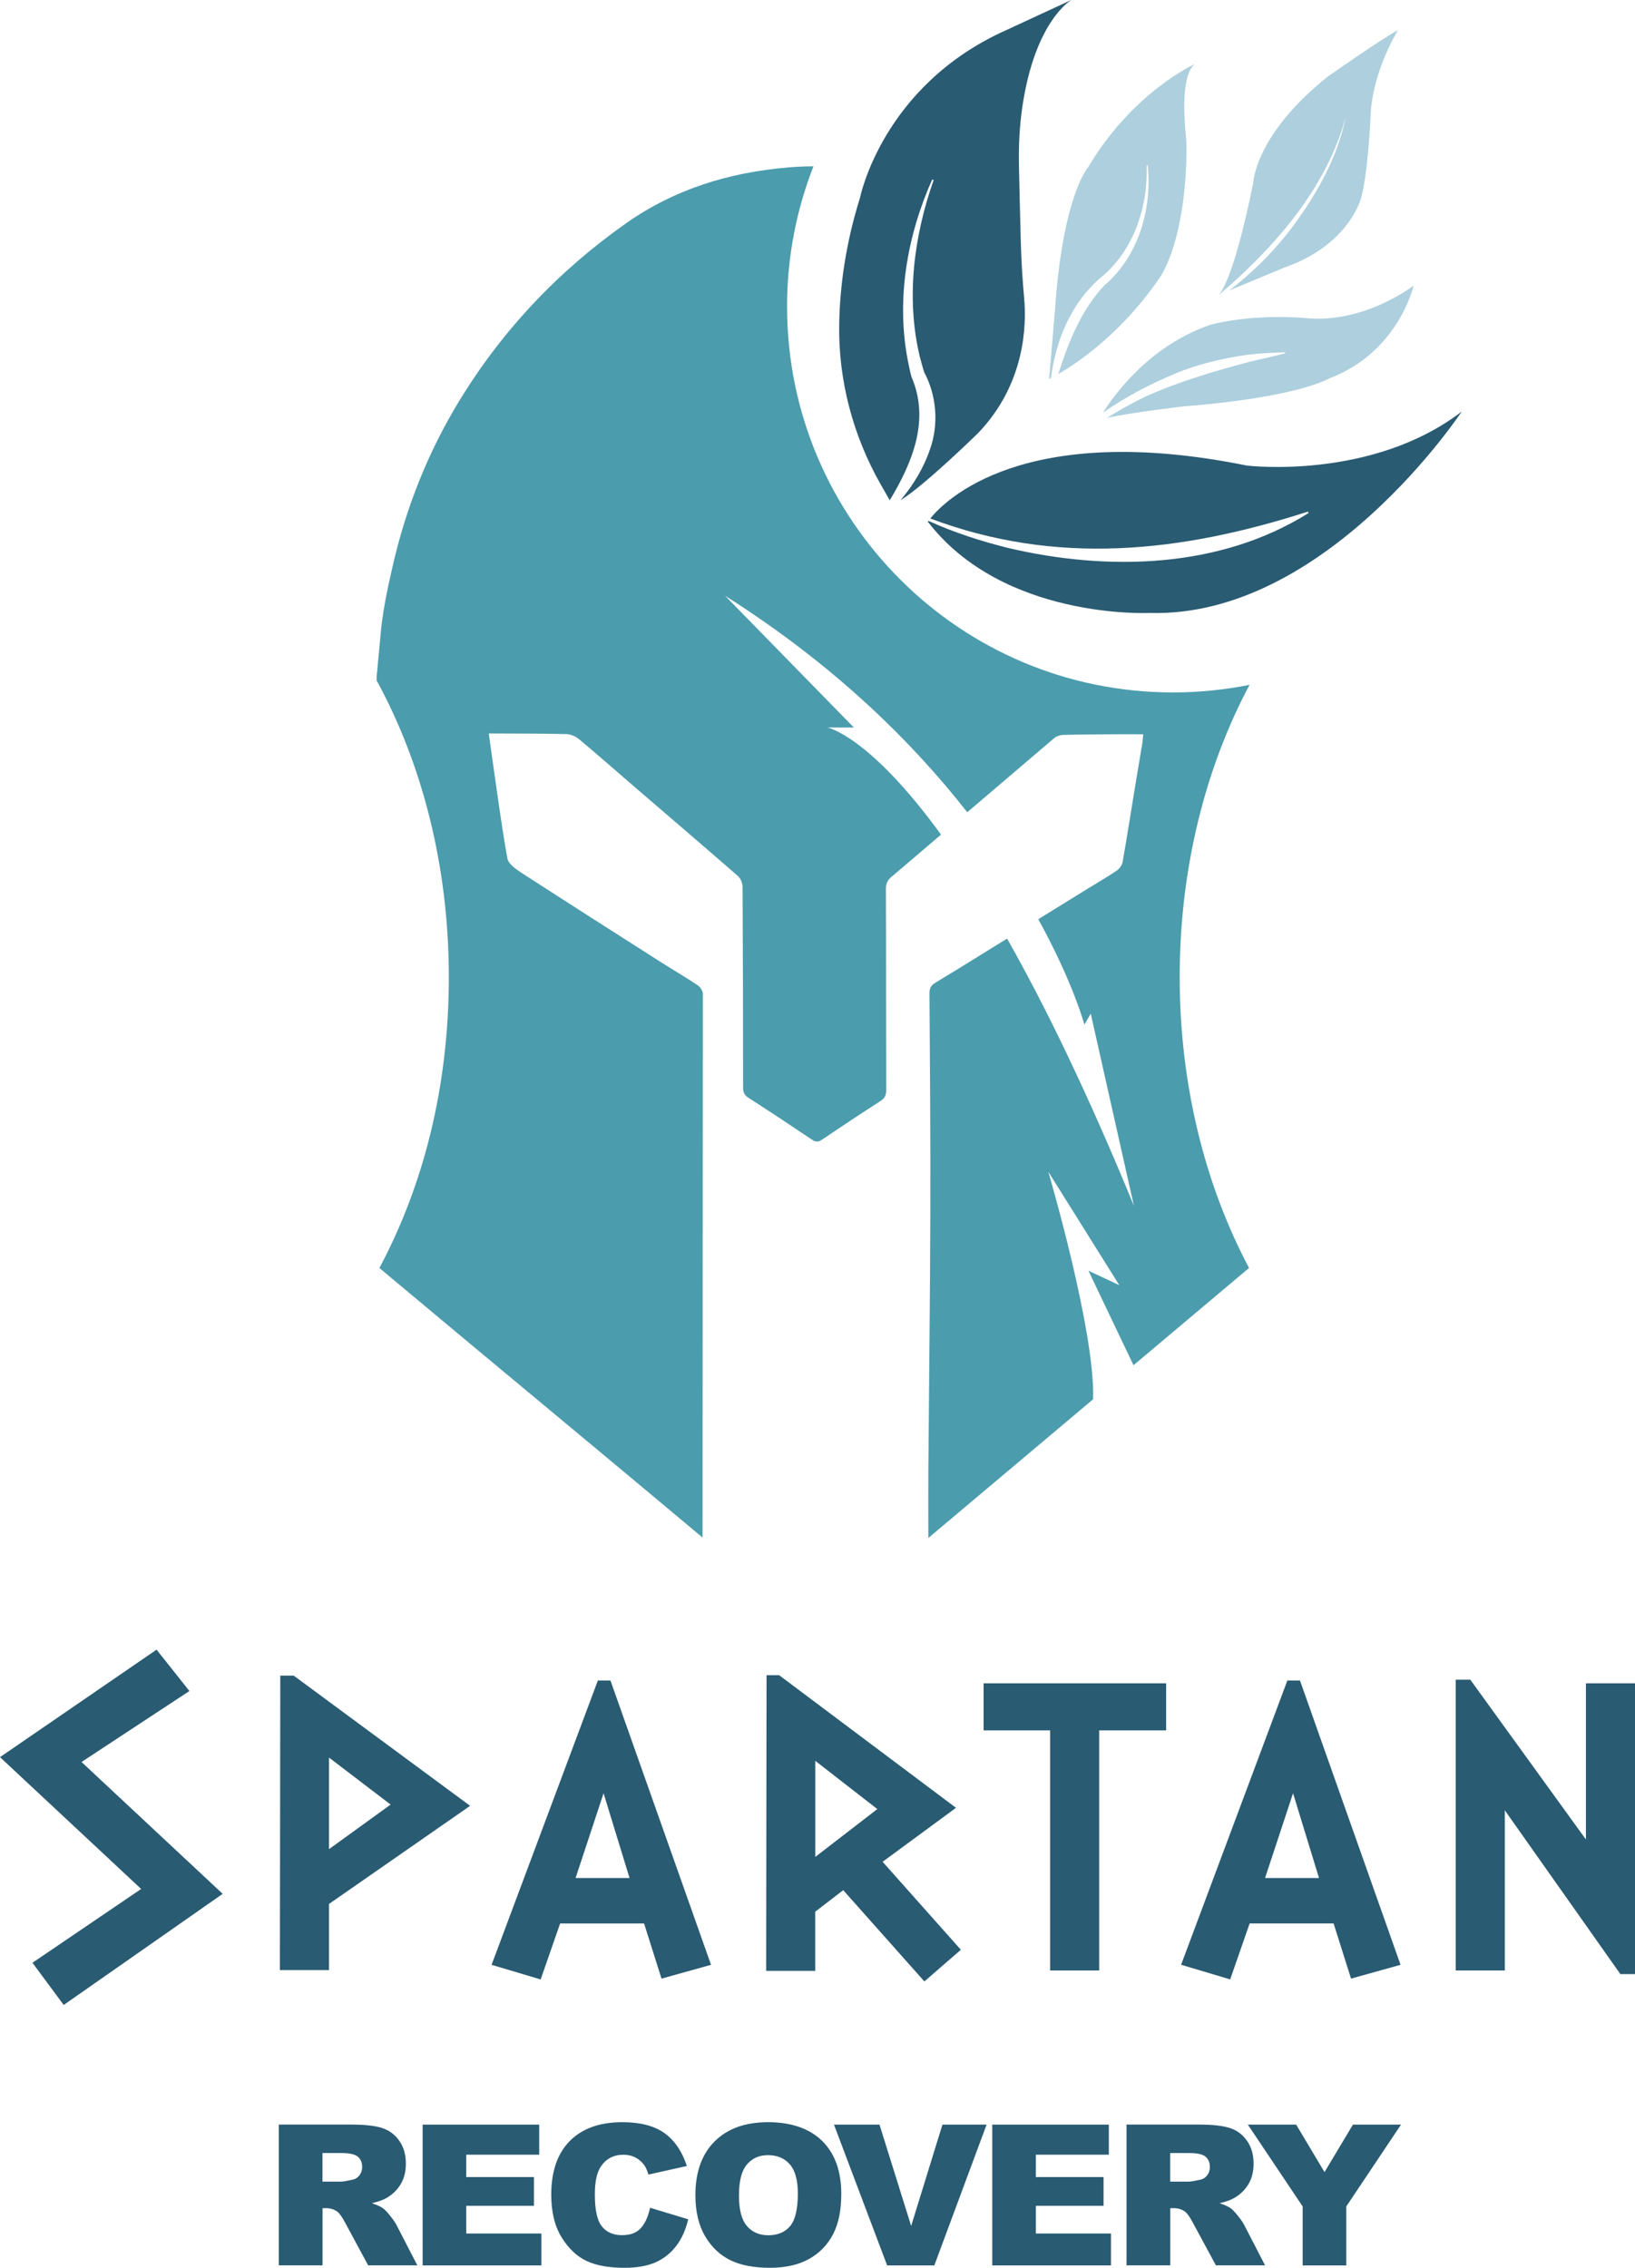
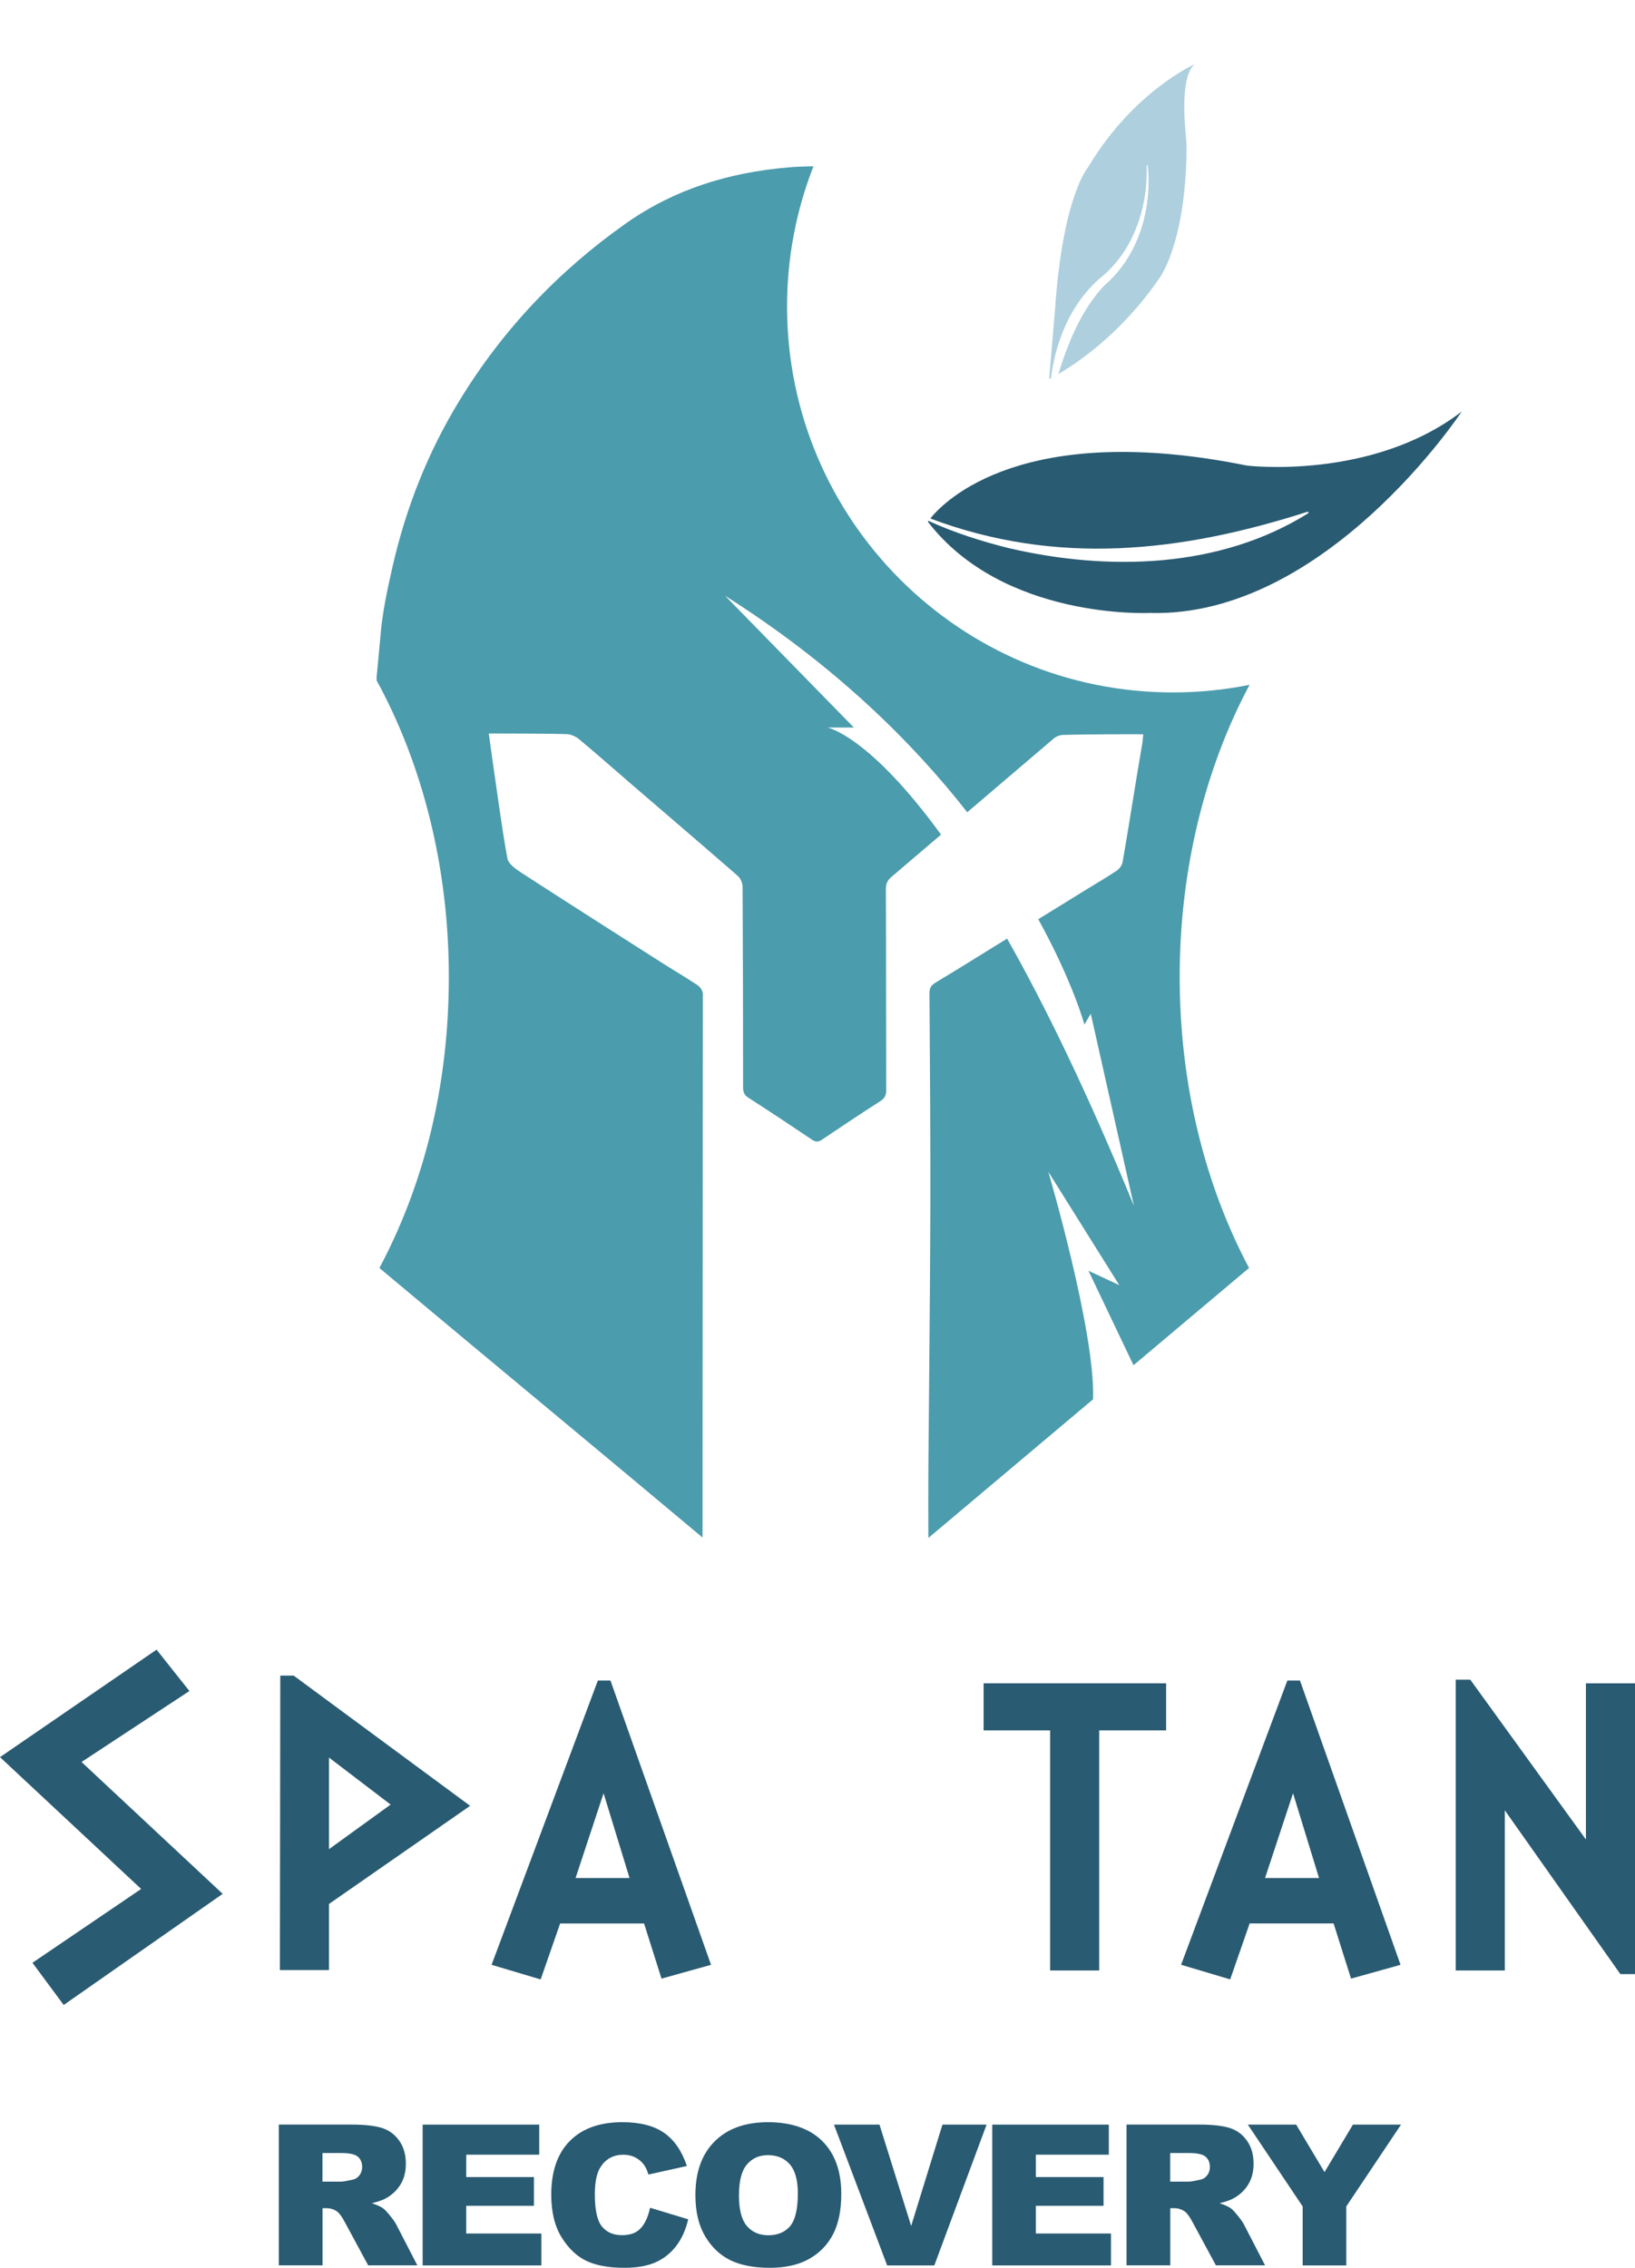
<svg xmlns="http://www.w3.org/2000/svg" id="Layer_1" data-name="Layer 1" viewBox="0 0 377.83 524.08">
  <defs>
    <style>
      .cls-1 {
        fill: #4b9cad;
      }

      .cls-1, .cls-2, .cls-3 {
        stroke-width: 0px;
      }

      .cls-2 {
        fill: #295b72;
      }

      .cls-3 {
        fill: #adcfde;
      }
    </style>
  </defs>
  <g>
    <polygon class="cls-2" points="43.77 390.79 36.18 381.23 0 406.07 32.62 436.53 7.5 453.59 14.72 463.34 51.46 437.66 18.84 407.19 43.77 390.79" />
    <path class="cls-2" d="m64.77,387.23l-.09,68.05h11.34v-15.28l32.62-22.68-40.77-30.09h-3.09Zm11.25,18.93l14.25,10.87-14.25,10.31v-21.18Z" />
    <path class="cls-2" d="m152.88,457.25l11.43-3.19-23.24-65.7h-2.91l-24.56,65.7,11.34,3.38,4.5-12.93h19.4l4.03,12.75Zm-19.87-23.25l6.47-19.59,6,19.59h-12.47Z" />
-     <path class="cls-2" d="m222.05,450.59l-18.09-20.34,16.96-12.47-40.87-30.65h-2.91l-.09,68.33h11.34v-13.68l6.47-4.97,18.75,21.09,8.43-7.31Zm-33.65-21.46v-22.21l14.34,11.15-14.34,11.06Z" />
    <polygon class="cls-2" points="242.67 455.37 254.01 455.37 254.01 399.88 269.48 399.88 269.48 389.01 227.3 389.01 227.3 399.88 242.67 399.88 242.67 455.37" />
    <path class="cls-2" d="m297.5,388.35l-24.56,65.7,11.34,3.38,4.5-12.93h19.4l4.03,12.75,11.44-3.19-23.24-65.7h-2.91Zm-5.16,45.65l6.47-19.59,6,19.59h-12.47Z" />
    <polygon class="cls-2" points="366.49 389.01 366.49 425.1 339.77 388.17 336.4 388.17 336.4 455.37 347.74 455.37 347.74 418.35 374.45 456.21 377.83 456.21 377.83 389.01 366.49 389.01" />
  </g>
  <g>
    <path class="cls-1" d="m262.09,278.8c-10.83-26.42-20.68-46.56-29.36-61.89l-.3.18s-1.2.74-1.76,1.09l-.59.36h0c-1.42.88-2.84,1.76-4.26,2.64-3.21,1.99-6.42,3.97-9.66,5.92-1.04.63-1.38,1.28-1.37,2.48.11,16.8.25,33.61.2,50.41-.06,19.97-.31,39.95-.46,59.92-.04,5.88,0,9.23,0,15.51l38.07-32.05c.53-15.64-10.35-52.59-10.35-52.59l16.41,26.22-7.13-3.34,10.41,21.84,26.7-22.48c-10.09-18.98-16.03-42.2-16.03-67.27s5.99-48.47,16.15-67.49c-5.72,1.15-11.63,1.76-17.69,1.76-49.26,0-89.19-39.93-89.19-89.19,0-11.43,2.17-22.35,6.1-32.4-1.92.02-3.85.09-5.82.26-13.69,1.16-26.29,5.02-37.51,12.93-15.62,11.01-28.54,24.66-38.5,40.99-7.24,11.86-12.31,24.65-15.42,38.25-1.26,5.55-2.46,11.07-2.86,16.71v-.02s-.74,7.89-.74,7.89c-.04.29-.07.57-.08.85l-.02.16h0c0,.06,0,.13,0,.19v.6c10.49,19.2,16.69,42.88,16.69,68.5s-5.94,48.31-16.04,67.29l3.51,2.94h0c24.38,20.41,47.4,39.42,71.16,59.35l.07-125.64c0-.67-.6-1.59-1.18-1.98-2.81-1.88-5.74-3.58-8.59-5.4-10.76-6.86-21.53-13.72-32.24-20.66-1.26-.82-2.93-2.01-3.16-3.26-1.34-7.43-2.31-14.92-3.4-22.39-.3-2.07-.57-4.15-.9-6.48.86,0,1.52,0,2.18,0,5.26.03,10.52,0,15.78.14.99.03,2.14.54,2.92,1.19,3.9,3.24,7.7,6.61,11.54,9.92,8.39,7.22,16.8,14.41,25.15,21.68.62.54,1.07,1.64,1.08,2.48.09,15.44.12,30.89.12,46.34,0,1.09.23,1.79,1.22,2.42,4.94,3.17,9.84,6.42,14.71,9.7.85.57,1.44.57,2.29,0,4.45-3.01,8.93-5.98,13.46-8.89,1.01-.65,1.4-1.33,1.39-2.54-.05-15.51-.01-31.02-.07-46.52,0-1.27.43-2.08,1.33-2.83l.67-.56,10.74-9.16c-16.66-22.93-26.23-24.75-26.23-24.75h6.09l-29.76-30.45c25.37,16.05,43.36,33.93,55.96,50.03l20.02-17.07c.55-.47,1.41-.78,2.14-.8,3.83-.11,7.67-.12,11.51-.15,2.27-.02,4.55,0,7,0-.09.86-.13,1.59-.25,2.31-.43,2.62-.89,5.23-1.32,7.85-1.06,6.46-2.07,12.93-3.2,19.37-.13.72-.72,1.55-1.34,1.97-2.2,1.49-4.51,2.82-6.77,4.21-1.42.87-2.83,1.75-4.25,2.63h0s-7.13,4.4-7.13,4.4c8.03,14.55,10.66,24.35,10.66,24.35l1.47-2.52,10,44.51" />
    <g>
      <path class="cls-3" d="m276.11,14.81s-14.24,6.33-24.63,23.8c0,0-5.88,6.48-7.68,32.99l-1.36,15.97s.15-.07.43-.21c1.08-8.53,4.5-16.92,10.97-22.77,8-6.23,11.44-16.42,11.15-26.37,0,0,.24-.01.24-.01,1.03,10.09-2.12,21.03-10.04,27.76-5.35,5.71-8.27,13.04-10.63,20.47,4.31-2.49,14.45-9.26,23.19-21.91,0,0,5.99-7.42,6.44-28.86.03-1.54-.02-3.1-.18-4.64-.41-4.1-1.02-13.74,2.1-16.22Z" />
-       <path class="cls-3" d="m307.07,17.52c-17.17,13.56-17.48,24.86-17.48,24.86-4.82,23.65-7.98,25.76-7.98,25.76l.14-.06c.75-.64,1.5-1.28,2.23-1.93,11.93-10.59,22.88-23.68,27.02-39.18-1.82,9.13-6.47,17.45-11.92,24.91-4.24,5.76-9.34,10.9-15.03,15.25l12.78-5.31c14.76-5.12,17.63-15.82,17.63-15.82,1.66-5.57,2.26-18.98,2.26-18.98.3-10.4,6.33-20.04,6.33-20.04-3.31,1.66-15.97,10.55-15.97,10.55Z" />
-       <path class="cls-3" d="m302.7,73.57c-14.01-1.21-23.05,1.51-23.05,1.51-13.97,4.82-22.07,15.99-24.75,20.27,5.2-3.61,10.86-6.6,16.64-8.99,5.25-2.23,11.15-3.58,16.78-4.38,2.87-.36,5.77-.47,8.64-.58l.03.24c-2.77.77-5.57,1.3-8.35,2-8.17,2.17-16.42,4.61-24.12,8.09-2.96,1.45-5.87,3.06-8.68,4.83,5.75-1.26,17.79-2.66,17.79-2.66,26.67-2.11,33.6-6.48,33.6-6.48,15.97-6.03,19.43-21.39,19.43-21.39-12.81,9.04-23.95,7.53-23.95,7.53Z" />
      <path class="cls-2" d="m288.24,107.61c-51.81-10.52-70.02,8.18-73.26,12.21,29.12,10.96,57.83,7.89,87.27-1.59,0,0,.15.33.15.33-20.49,12.86-46.35,13.48-69.36,8.09-6.32-1.58-12.56-3.57-18.49-6.28-.08.12-.14.19-.14.19,17.48,22.75,51.22,21.09,51.22,21.09,40.68,1.21,72.16-46.55,72.16-46.55-20.79,15.97-49.56,12.5-49.56,12.5Z" />
-       <path class="cls-2" d="m247.56,0l-15.07,6.98c-28.62,12.81-33.75,38.72-33.75,38.72-3.42,10.9-4.66,20.81-4.81,29.14-.23,13.03,3.18,25.86,9.63,37.18l2.05,3.59c5.31-8.79,9.3-18.62,5.04-28.47-.33-1.02-.67-3.02-.91-4.05-2.65-14.09-.09-28.68,5.68-41.61l.34.13c-4.61,13.05-6.44,27.37-3.19,40.88.22.77.77,2.92,1.03,3.59,2.84,5.32,3.37,12.02,1.33,17.7-1.47,4.37-3.89,8.34-6.85,11.84,5.61-3.44,17.94-15.53,17.94-15.53,10.98-11.44,11.19-25.14,10.66-31.07-.39-4.31-.66-8.62-.78-12.94-.17-5.92-.33-13.06-.43-17.6-.1-4.68.12-9.36.81-13.99,2.98-19.83,11.29-24.48,11.29-24.48Z" />
    </g>
  </g>
  <g>
    <path class="cls-2" d="m64.43,523.52v-32.54h16.76c3.11,0,5.48.27,7.12.8,1.64.53,2.97,1.52,3.97,2.96,1.01,1.44,1.51,3.2,1.51,5.27,0,1.81-.38,3.36-1.15,4.67s-1.83,2.37-3.18,3.18c-.86.52-2.04.95-3.53,1.29,1.2.4,2.07.8,2.62,1.2.37.27.91.84,1.61,1.71.7.87,1.17,1.55,1.41,2.02l4.87,9.43h-11.36l-5.37-9.94c-.68-1.29-1.29-2.12-1.82-2.51-.73-.5-1.55-.76-2.46-.76h-.89v13.21h-10.1Zm10.1-19.35h4.24c.46,0,1.35-.15,2.66-.44.67-.13,1.21-.47,1.63-1.02.42-.55.63-1.18.63-1.89,0-1.05-.33-1.86-1-2.42-.67-.56-1.92-.84-3.75-.84h-4.42v6.61Z" />
    <path class="cls-2" d="m97.67,490.99h26.94v6.95h-16.87v5.17h15.65v6.64h-15.65v6.41h17.36v7.37h-27.43v-32.54Z" />
    <path class="cls-2" d="m150.23,510.21l8.81,2.66c-.59,2.47-1.52,4.54-2.8,6.19-1.27,1.66-2.85,2.91-4.74,3.75-1.89.84-4.29,1.27-7.2,1.27-3.54,0-6.43-.51-8.67-1.54-2.24-1.03-4.18-2.84-5.8-5.42-1.63-2.59-2.44-5.9-2.44-9.94,0-5.38,1.43-9.52,4.29-12.41,2.86-2.89,6.91-4.34,12.15-4.34,4.1,0,7.32.83,9.67,2.49,2.35,1.66,4.09,4.2,5.23,7.63l-8.88,1.98c-.31-.99-.64-1.72-.98-2.18-.56-.77-1.25-1.36-2.06-1.78-.81-.41-1.72-.62-2.73-.62-2.28,0-4.03.92-5.24,2.75-.92,1.36-1.38,3.5-1.38,6.41,0,3.61.55,6.08,1.64,7.42,1.1,1.34,2.63,2.01,4.62,2.01s3.38-.54,4.36-1.62c.98-1.08,1.7-2.65,2.14-4.7Z" />
    <path class="cls-2" d="m160.7,507.28c0-5.31,1.48-9.45,4.44-12.41,2.96-2.96,7.08-4.44,12.36-4.44s9.59,1.45,12.52,4.36c2.93,2.91,4.39,6.98,4.39,12.22,0,3.8-.64,6.92-1.92,9.36s-3.13,4.33-5.55,5.68c-2.42,1.35-5.43,2.03-9.04,2.03s-6.71-.58-9.11-1.75c-2.4-1.17-4.35-3.02-5.85-5.55-1.49-2.53-2.24-5.7-2.24-9.5Zm10.06.05c0,3.28.61,5.65,1.83,7.08,1.22,1.44,2.88,2.15,4.98,2.15s3.83-.7,5.02-2.11c1.18-1.41,1.78-3.93,1.78-7.57,0-3.06-.62-5.3-1.85-6.71-1.24-1.41-2.91-2.12-5.03-2.12s-3.65.72-4.88,2.15-1.84,3.81-1.84,7.12Z" />
    <path class="cls-2" d="m192.73,490.99h10.51l7.32,23.42,7.23-23.42h10.2l-12.08,32.54h-10.9l-12.29-32.54Z" />
    <path class="cls-2" d="m229.3,490.99h26.94v6.95h-16.87v5.17h15.65v6.64h-15.65v6.41h17.36v7.37h-27.43v-32.54Z" />
    <path class="cls-2" d="m260.33,523.52v-32.54h16.76c3.11,0,5.48.27,7.12.8,1.64.53,2.97,1.52,3.97,2.96,1.01,1.44,1.51,3.2,1.51,5.27,0,1.81-.38,3.36-1.15,4.67s-1.83,2.37-3.18,3.18c-.86.52-2.04.95-3.53,1.29,1.2.4,2.07.8,2.62,1.2.37.27.91.84,1.61,1.71.7.87,1.17,1.55,1.41,2.02l4.87,9.43h-11.36l-5.37-9.94c-.68-1.29-1.29-2.12-1.82-2.51-.73-.5-1.55-.76-2.46-.76h-.89v13.21h-10.1Zm10.1-19.35h4.24c.46,0,1.35-.15,2.66-.44.67-.13,1.21-.47,1.63-1.02.42-.55.63-1.18.63-1.89,0-1.05-.33-1.86-1-2.42-.67-.56-1.92-.84-3.75-.84h-4.42v6.61Z" />
    <path class="cls-2" d="m288.36,490.99h11.17l6.55,10.98,6.57-10.98h11.11l-12.65,18.91v13.63h-10.08v-13.63l-12.67-18.91Z" />
  </g>
</svg>